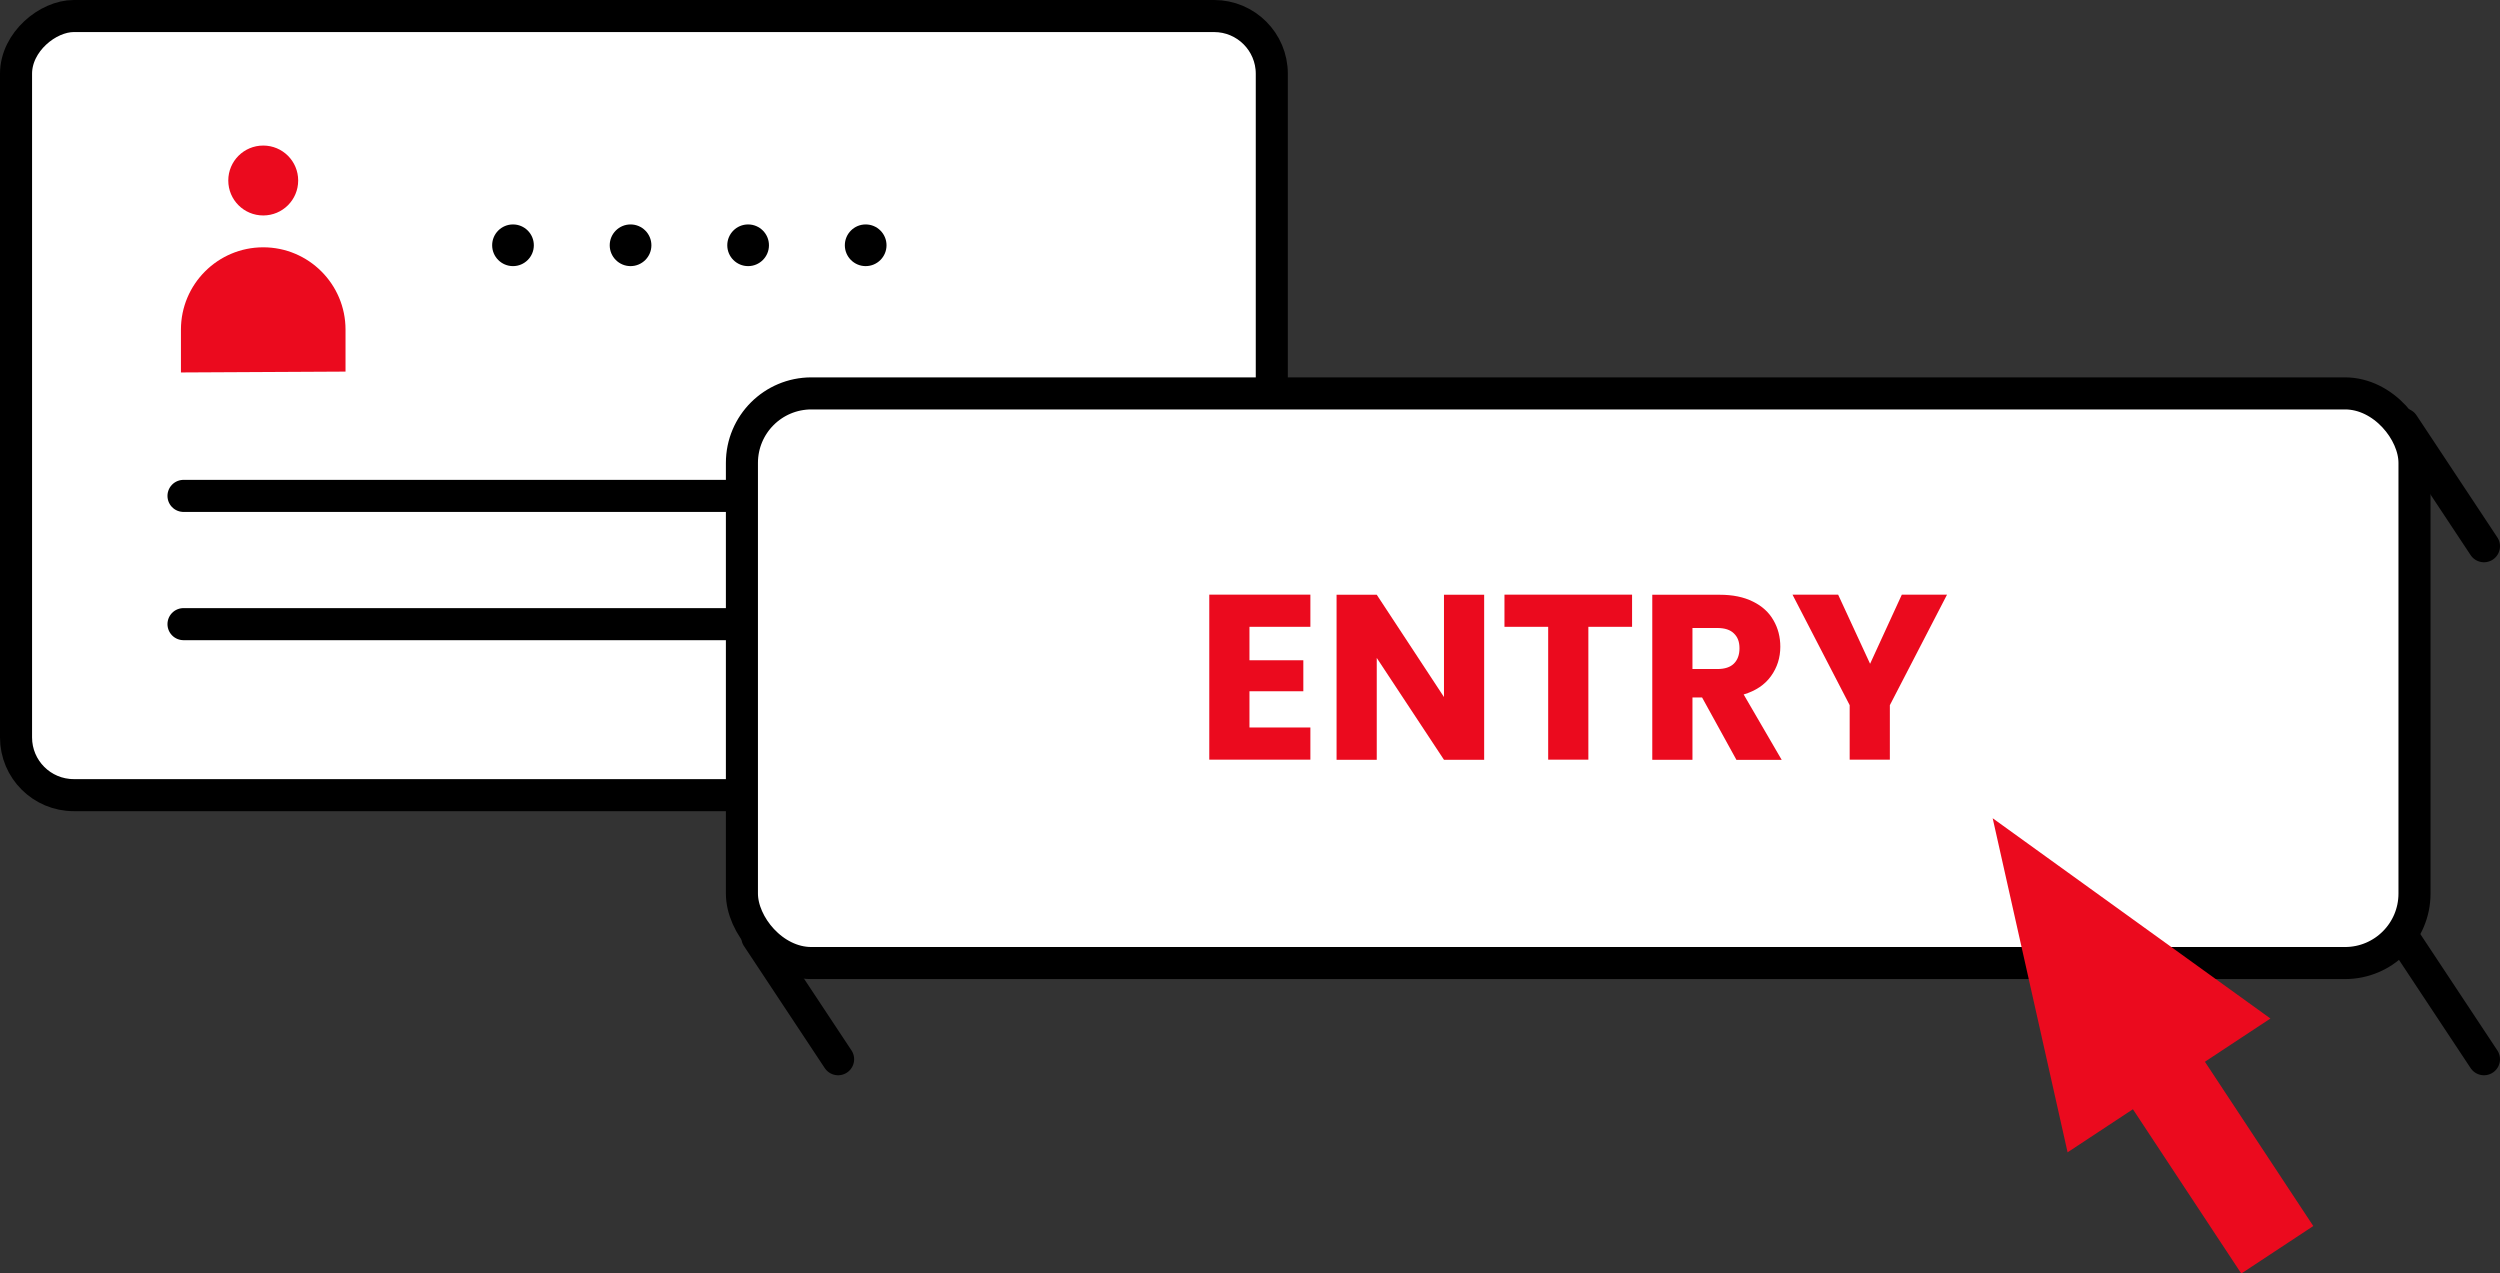
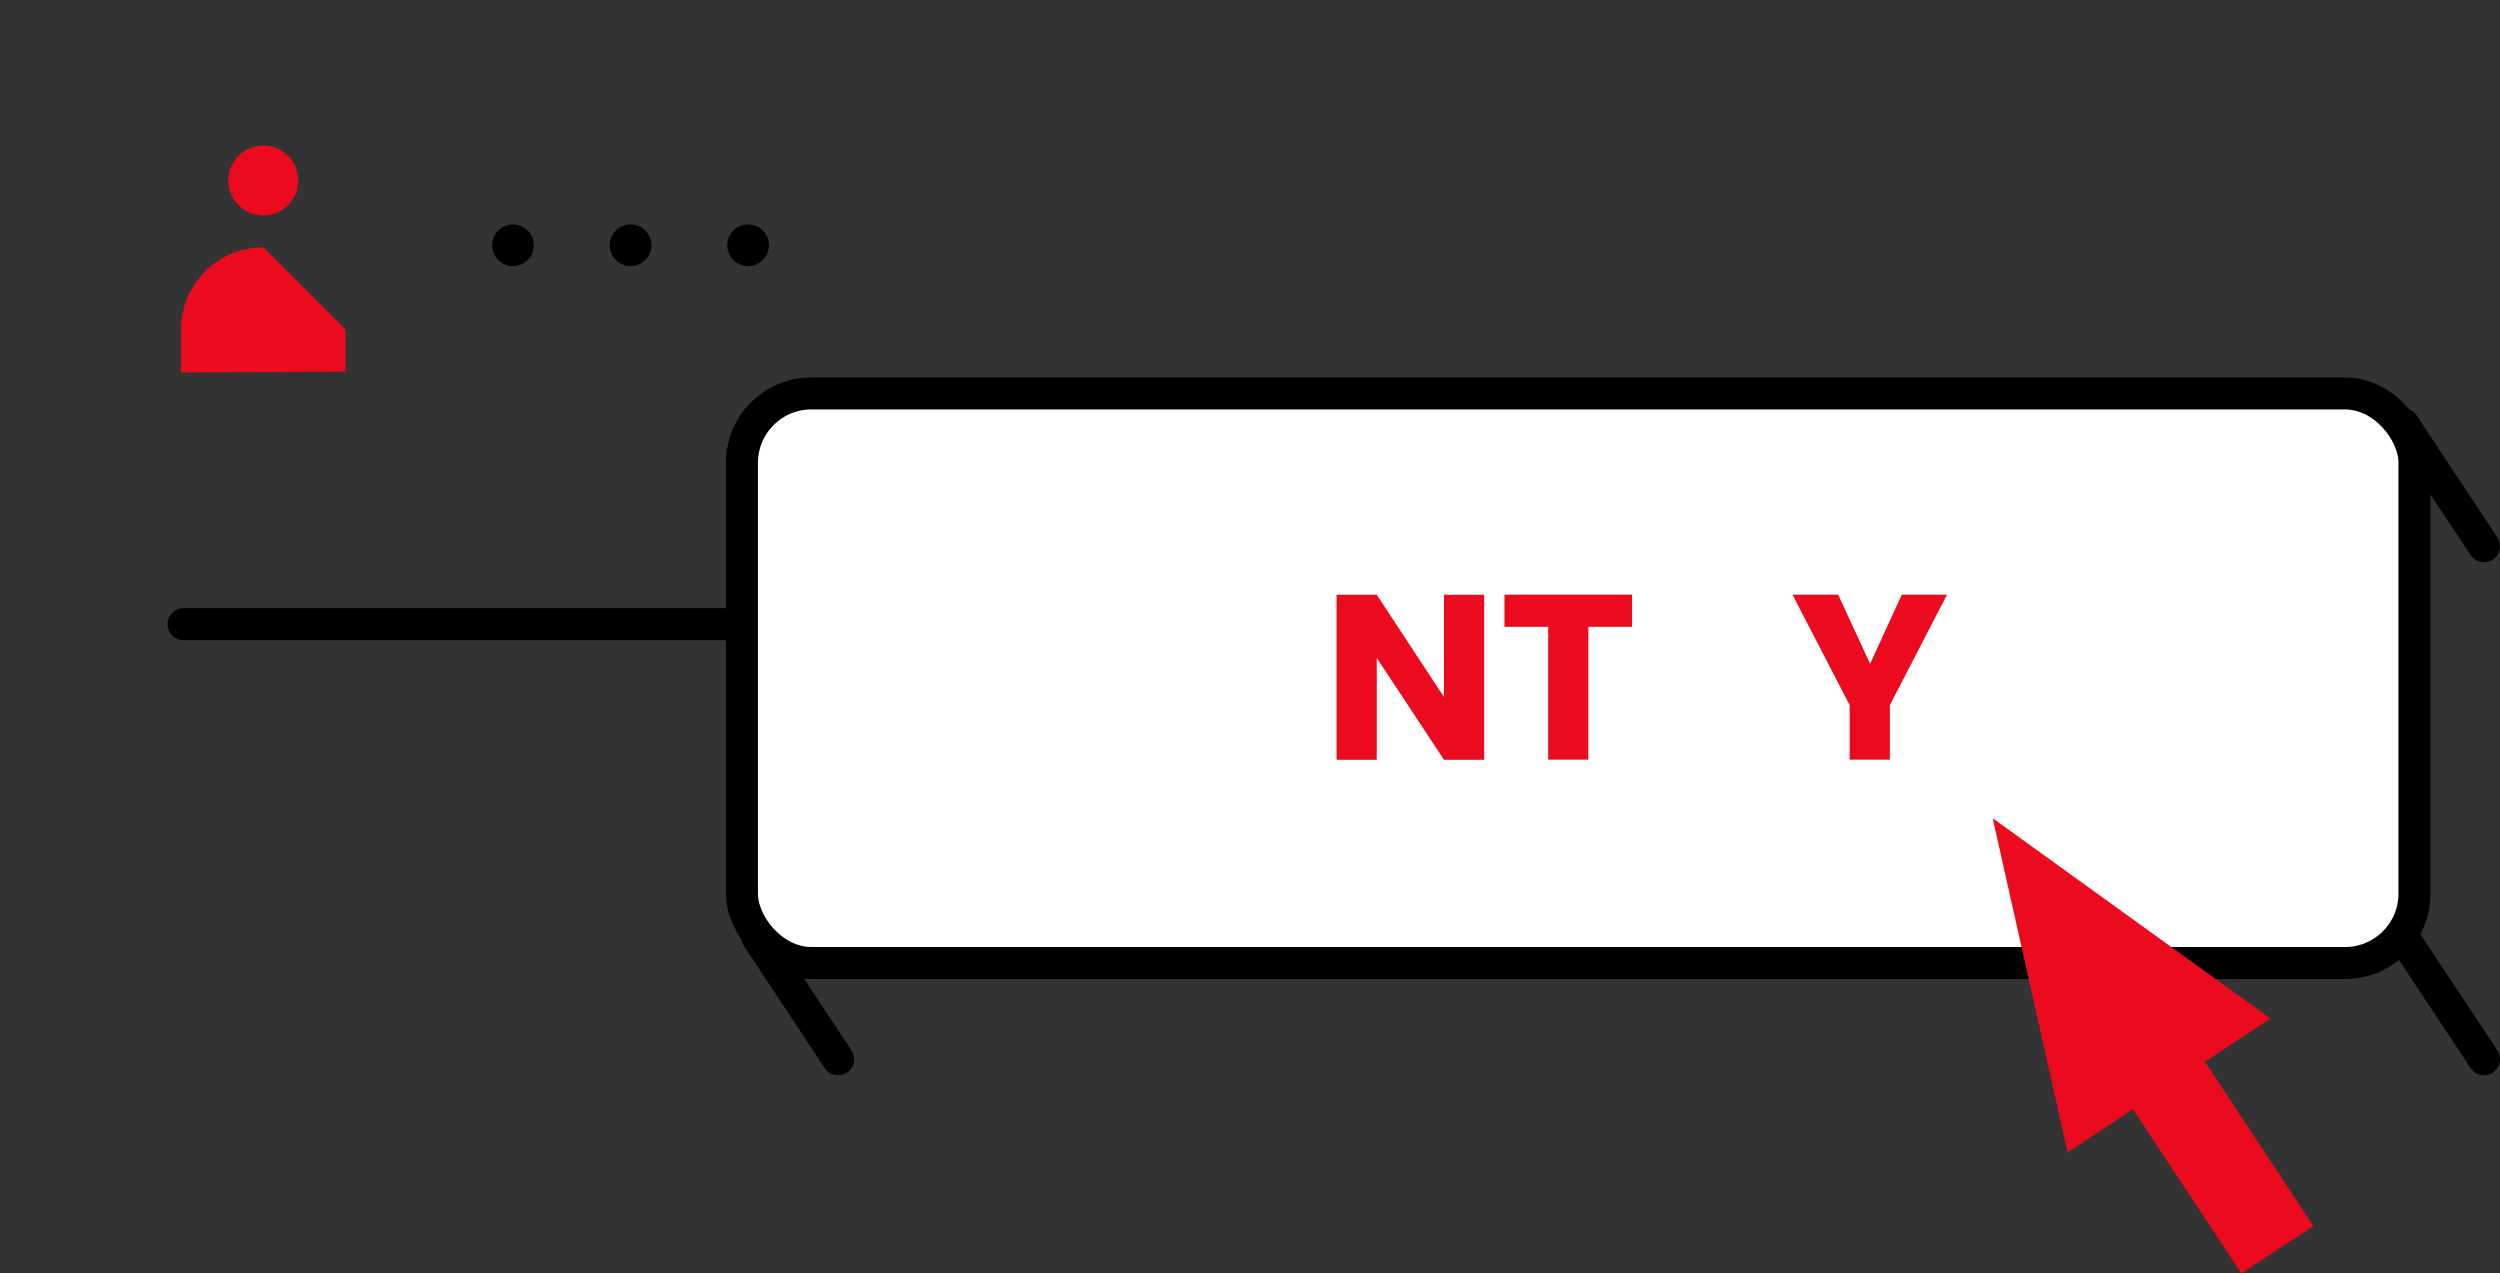
<svg xmlns="http://www.w3.org/2000/svg" id="_レイヤー_2" data-name="レイヤー 2" viewBox="0 0 233.92 119.14">
  <rect x="0" y="0" width="233.92" height="119.14" fill="#333333" stroke="none" />
  <defs>
    <style>
      .cls-1 {
        fill: #fff;
        stroke: #000;
        stroke-linecap: round;
      }

      .cls-1, .cls-2 {
        stroke-miterlimit: 10;
        stroke-width: 3px;
      }

      .cls-3, .cls-2 {
        fill: #eb0a1e;
      }

      .cls-2 {
        stroke: #eb0a1e;
      }
    </style>
  </defs>
  <g id="_レイヤー_10" data-name="レイヤー 10">
    <g>
-       <rect class="cls-1" x="23.8" y="-20.8" width="72.9" height="117.5" rx="5.4" ry="5.4" transform="translate(22.3 98.2) rotate(-90)" />
      <g>
        <line class="cls-1" x1="17.17" y1="58.4" x2="93.5" y2="58.4" />
-         <line class="cls-1" x1="17.17" y1="46.4" x2="93.5" y2="46.4" />
      </g>
      <g>
        <path class="cls-3" d="M24.63,20.16c1.81,0,3.27-1.46,3.27-3.27s-1.46-3.27-3.27-3.27-3.27,1.46-3.27,3.27,1.46,3.27,3.27,3.27Z" />
-         <path class="cls-3" d="M24.63,23.14c-4.25,0-7.7,3.45-7.7,7.7v4.01l15.4-.08v-3.93c0-4.25-3.45-7.7-7.7-7.7Z" />
+         <path class="cls-3" d="M24.63,23.14c-4.25,0-7.7,3.45-7.7,7.7v4.01l15.4-.08v-3.93Z" />
      </g>
      <g>
        <rect class="cls-1" x="69.42" y="36.81" width="156.5" height="53.3" rx="6.5" ry="6.5" />
        <g>
-           <path class="cls-3" d="M116.91,58.66v3.12h5.04v2.9h-5.04v3.39h5.7v3.01h-9.46v-15.44h9.46v3.01h-5.7Z" />
          <path class="cls-3" d="M138.87,71.09h-3.76l-6.29-9.53v9.53h-3.76v-15.44h3.76l6.29,9.57v-9.57h3.76v15.44Z" />
          <path class="cls-3" d="M152.71,55.64v3.01h-4.09v12.43h-3.76v-12.43h-4.09v-3.01h11.95Z" />
-           <path class="cls-3" d="M162.47,71.09l-3.21-5.83h-.9v5.83h-3.76v-15.44h6.31c1.22,0,2.25.21,3.11.64.86.42,1.5,1.01,1.92,1.75.43.74.64,1.57.64,2.47,0,1.03-.29,1.94-.87,2.75s-1.43,1.38-2.56,1.72l3.56,6.12h-4.25ZM158.36,62.6h2.33c.69,0,1.21-.17,1.55-.51.34-.34.52-.81.52-1.43s-.17-1.05-.52-1.39c-.34-.34-.86-.51-1.55-.51h-2.33v3.83Z" />
          <path class="cls-3" d="M182.18,55.64l-5.35,10.34v5.1h-3.76v-5.1l-5.35-10.34h4.27l2.99,6.47,2.97-6.47h4.22Z" />
        </g>
        <g>
          <polygon class="cls-3" points="212.44 95.3 193.46 107.82 186.45 76.56 212.44 95.3" />
          <rect class="cls-2" x="204.6" y="98.62" width="5.07" height="18.59" transform="translate(-25.19 131.9) rotate(-33.41)" />
        </g>
        <line class="cls-1" x1="70.86" y1="87.69" x2="78.42" y2="99.11" />
        <line class="cls-1" x1="224.86" y1="87.69" x2="232.42" y2="99.11" />
        <line class="cls-1" x1="224.86" y1="39.69" x2="232.42" y2="51.11" />
      </g>
      <circle cx="48" cy="22.95" r="1.95" />
      <circle cx="59" cy="22.95" r="1.95" />
      <circle cx="70" cy="22.95" r="1.95" />
-       <circle cx="81" cy="22.95" r="1.95" />
    </g>
  </g>
</svg>